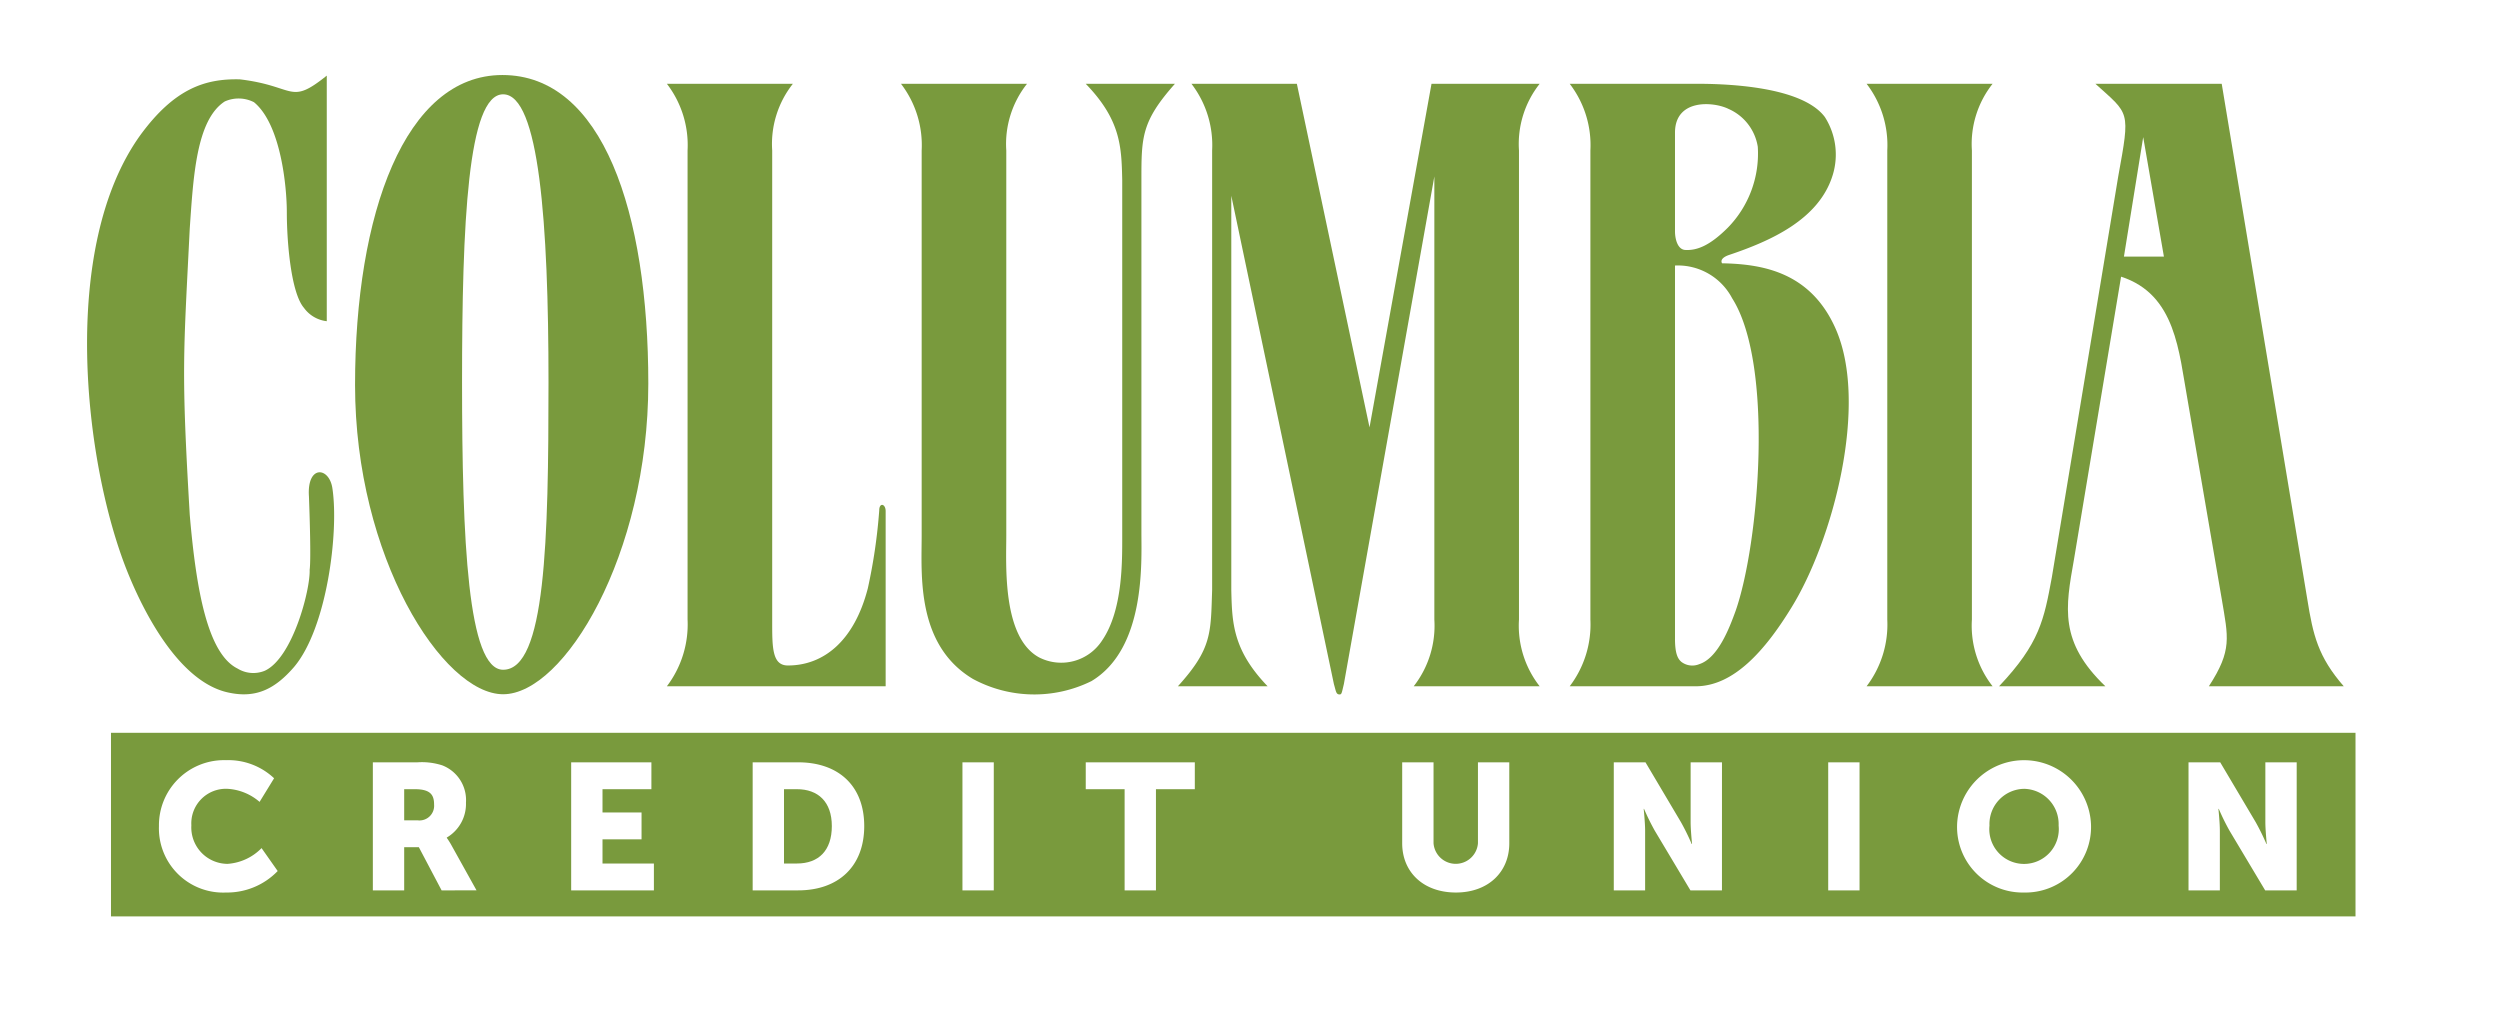
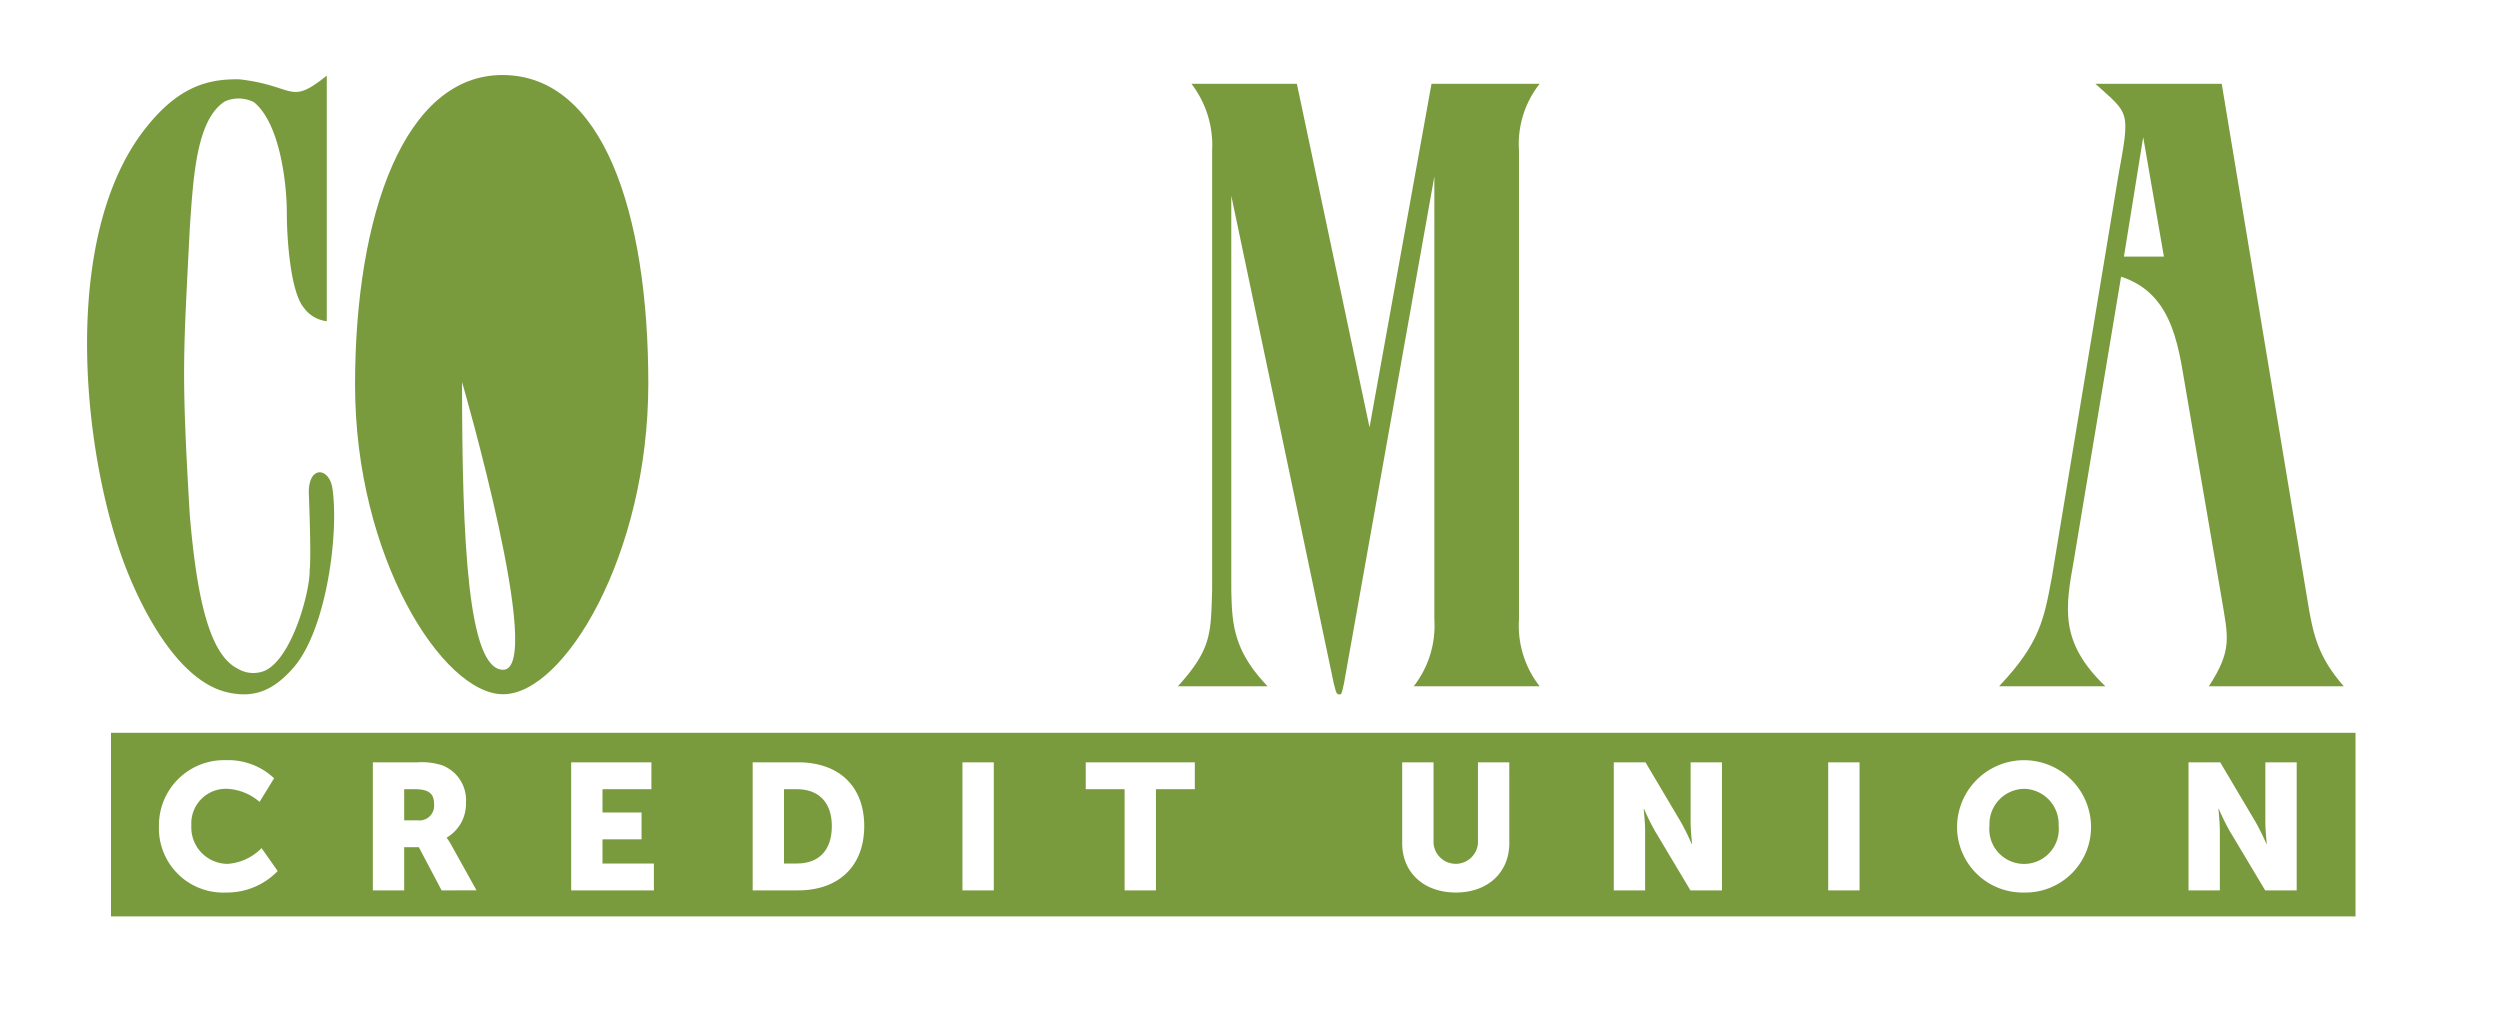
<svg xmlns="http://www.w3.org/2000/svg" id="Layer_1" data-name="Layer 1" viewBox="0 0 244.362 100">
  <defs>
    <style>      .cls-1 {        fill: #799a3d;      }    </style>
  </defs>
  <title>columbia</title>
  <g>
    <path class="cls-1" d="M31.94,31.396a3.188,3.188,0,0,1-2.231-1.306c-1.255-1.451-1.674-6.385-1.674-9.36,0-2.394-.558-8.561-3.209-10.739a3.301,3.301,0,0,0-2.86-.072c-2.79,1.814-3.069,7.401-3.418,12.407-.628,12.624-.837,13.785,0,28.005.628,7.328,1.744,13.568,4.674,15.018a2.942,2.942,0,0,0,2.651.217c2.721-1.233,4.464-7.907,4.394-9.866.14-1.016,0-5.37-.07-7.182-.209-3.121,2.022-2.903,2.302-.726.628,4.281-.558,13.64-3.766,17.413-1.813,2.092-3.627,3.034-6.208,2.527-4.883-.869-8.441-7.752-10.116-11.96C8.223,45.253,5.781,24.213,13.734,13.185c3.348-4.563,6.348-5.503,9.697-5.43,5.511.651,4.813,2.601,8.509-.363Z" />
-     <path class="cls-1" d="M45.163,37.341c0-15.511.564-28.123,4.015-28.123,3.521,0,4.435,12.612,4.435,28.123S53.332,65.465,49.178,65.465C45.727,65.465,45.163,52.853,45.163,37.341ZM49.107,7.333c-9.522,0-14.402,13.555-14.402,30.299,0,16.817,8.575,30.227,14.473,30.227,5.969,0,14.191-13.628,14.191-30.372C63.369,20.744,58.911,7.333,49.107,7.333Z" />
-     <path class="cls-1" d="M67.206,60.55V14.707a9.848,9.848,0,0,0-2.022-6.518H77.5a9.483,9.483,0,0,0-2.022,6.518V60.767c0,2.54,0,4.28,1.534,4.28,3.488,0,6.488-2.394,7.814-7.544a53.426,53.426,0,0,0,1.115-7.615c0-.798.627-.653.627.073v17.117H65.184A10.006,10.006,0,0,0,67.206,60.55Z" />
-     <path class="cls-1" d="M106.683,66.575a12.624,12.624,0,0,1-11.591-.216c-5.562-3.331-5.004-10.222-5.004-13.995v-37.655A9.852,9.852,0,0,0,88.065,8.189H100.388a9.464,9.464,0,0,0-2.029,6.519v37.655c0,2.83-.417,9.94,3.218,11.9a4.762,4.762,0,0,0,6.155-1.669c2.03-2.975,1.96-7.763,1.96-10.303V17.61c-.07-3.264-.14-5.877-3.568-9.421h8.721c-3.278,3.69-3.278,5.214-3.278,9.421V52.074C111.567,54.976,111.985,63.392,106.683,66.575Z" />
+     <path class="cls-1" d="M45.163,37.341S53.332,65.465,49.178,65.465C45.727,65.465,45.163,52.853,45.163,37.341ZM49.107,7.333c-9.522,0-14.402,13.555-14.402,30.299,0,16.817,8.575,30.227,14.473,30.227,5.969,0,14.191-13.628,14.191-30.372C63.369,20.744,58.911,7.333,49.107,7.333Z" />
    <path class="cls-1" d="M116.457,8.189H126.761l7.103,33.583L139.923,8.189h10.572a9.487,9.487,0,0,0-2.023,6.519V60.562a9.588,9.588,0,0,0,2.023,6.518H138.182a9.602,9.602,0,0,0,2.018-6.518v-43.314l-8.844,49.616c-.209.869-.209,1.014-.417,1.014-.348,0-.348-.291-.557-1.014l-10.029-47.73V57.66c.071,3.193.14,5.877,3.552,9.42H115.132c3.348-3.688,3.208-5.211,3.348-9.42V14.708A9.852,9.852,0,0,0,116.457,8.189Z" />
-     <path class="cls-1" d="M168.886,22.254c-1.745,1.741-3,2.249-4.186,2.177-.768-.073-.978-1.161-.978-1.814v-9.65c0-3.336,3.767-3.047,5.233-2.321a4.867,4.867,0,0,1,2.859,3.7A10.358,10.358,0,0,1,168.886,22.254Zm-5.163,40.195V25.954a5.997,5.997,0,0,1,5.582,3.193c4.115,6.457,2.651,23.943.349,30.545-.628,1.741-1.744,4.642-3.559,5.225a1.764,1.764,0,0,1-1.744-.218C164.003,64.407,163.722,63.9,163.722,62.448Zm14.651-51.005c-2.372-3.182-10.464-3.255-12.626-3.255H153.43a9.852,9.852,0,0,1,2.023,6.519V60.562a9.962,9.962,0,0,1-2.023,6.518h12.317c3.696,0,6.766-3.471,9.347-7.679,4.047-6.529,7.603-19.879,4.325-27.28-2.442-5.514-7.115-6.313-11.092-6.385,0,0-.349-.435.629-.798,4.116-1.378,8.859-3.482,10.185-7.835A6.821,6.821,0,0,0,178.373,11.444Z" />
-     <path class="cls-1" d="M194.767,67.08H182.449a9.962,9.962,0,0,0,2.023-6.518V14.708a9.852,9.852,0,0,0-2.023-6.519h12.317a9.487,9.487,0,0,0-2.023,6.519V60.562A9.588,9.588,0,0,0,194.767,67.08Z" />
    <path class="cls-1" d="M207.603,25.083l1.884-11.681,2.024,11.681Zm-2.79-16.894c3.349,3.037,3.418,2.529,2.232,9.059l-6.488,39.178c-.766,4.136-1.186,6.458-5.161,10.654h10.394c-4.535-4.341-3.906-7.679-3.071-12.395l4.605-27.642c5.371,1.741,5.65,7.4,6.487,11.971l3.349,19.516c.629,3.773,1.047,5.007-1.256,8.55H229.09c-2.512-2.89-3-4.995-3.559-8.477L217.161,8.189Z" />
  </g>
  <g>
    <path class="cls-1" d="M197.841,77.104a3.443,3.443,0,0,0-3.382,3.503q.001.043.003.086a3.397,3.397,0,1,0,6.757,0,3.443,3.443,0,0,0-3.293-3.586Q197.884,77.104,197.841,77.104Z" />
    <path class="cls-1" d="M40.54,77.139H39.507v3.046H40.837a1.433,1.433,0,0,0,1.593-1.541C42.43,77.699,42.08,77.139,40.54,77.139Z" />
    <path class="cls-1" d="M77.893,77.139H76.632v7.264h1.261c2.119,0,3.414-1.259,3.414-3.658C81.306,78.364,79.959,77.139,77.893,77.139Z" />
    <path class="cls-1" d="M10.848,71.625V89.575h219.391V71.625ZM22.101,87.239a6.279,6.279,0,0,1-6.562-5.982q-.012-.256-.003-.512a6.367,6.367,0,0,1,6.289-6.445q.138-.002.275.003a6.519,6.519,0,0,1,4.691,1.768l-1.418,2.31a5.252,5.252,0,0,0-3.133-1.278,3.383,3.383,0,0,0-3.536,3.571,3.56,3.56,0,0,0,3.351,3.758q.092.005.185.006a5.131,5.131,0,0,0,3.326-1.54l1.576,2.241A6.869,6.869,0,0,1,22.101,87.239ZM43.165,87.029l-2.224-4.219H39.507V87.029h-3.063V74.513H40.802a6.48,6.48,0,0,1,2.433.298,3.64,3.64,0,0,1,2.311,3.642A3.81,3.81,0,0,1,43.673,81.865v.034a7.069,7.069,0,0,1,.472.753l2.434,4.376Zm20.75,0H55.829V74.513h7.842V77.139H58.892v2.275h3.816v2.626H58.892v2.363h5.023Zm14.099,0H73.569V74.513h4.446c3.939,0,6.459,2.293,6.459,6.232 0,3.938-2.52,6.284-6.459,6.284Zm19.122,0H94.074V74.513h3.063Zm19.651-9.89h-3.799v9.89h-3.063v-9.89h-3.799V74.513h10.661Zm30.739,5.287c0,2.818-2.066,4.813-5.216,4.813-3.186,0-5.253-1.995-5.253-4.813V74.513h3.064v7.913a2.177,2.177,0,0,0,4.341,0V74.513h3.063ZM168.312,87.029h-3.081l-3.483-5.829a22.458,22.458,0,0,1-1.051-2.136h-.035s.14,1.347.14,2.136V87.029h-3.063V74.513h3.099l3.466,5.847a22.481,22.481,0,0,1,1.05,2.136h.036s-.14-1.349-.14-2.136V74.513h3.064Zm13.449,0H178.698V74.513h3.063Zm16.08.21a6.407,6.407,0,0,1-6.547-6.263q-.003-.141,0-.283a6.549,6.549,0,0,1,13.094,0,6.407,6.407,0,0,1-6.264,6.546q-.141.003-.282,0Zm26.648-.21h-3.08l-3.483-5.829a22.447,22.447,0,0,1-1.051-2.136h-.036s.14,1.347.14,2.136V87.029h-3.063V74.513h3.099l3.466,5.847a22.482,22.482,0,0,1,1.05,2.136h.036s-.14-1.349-.14-2.136V74.513h3.063Z" />
  </g>
</svg>